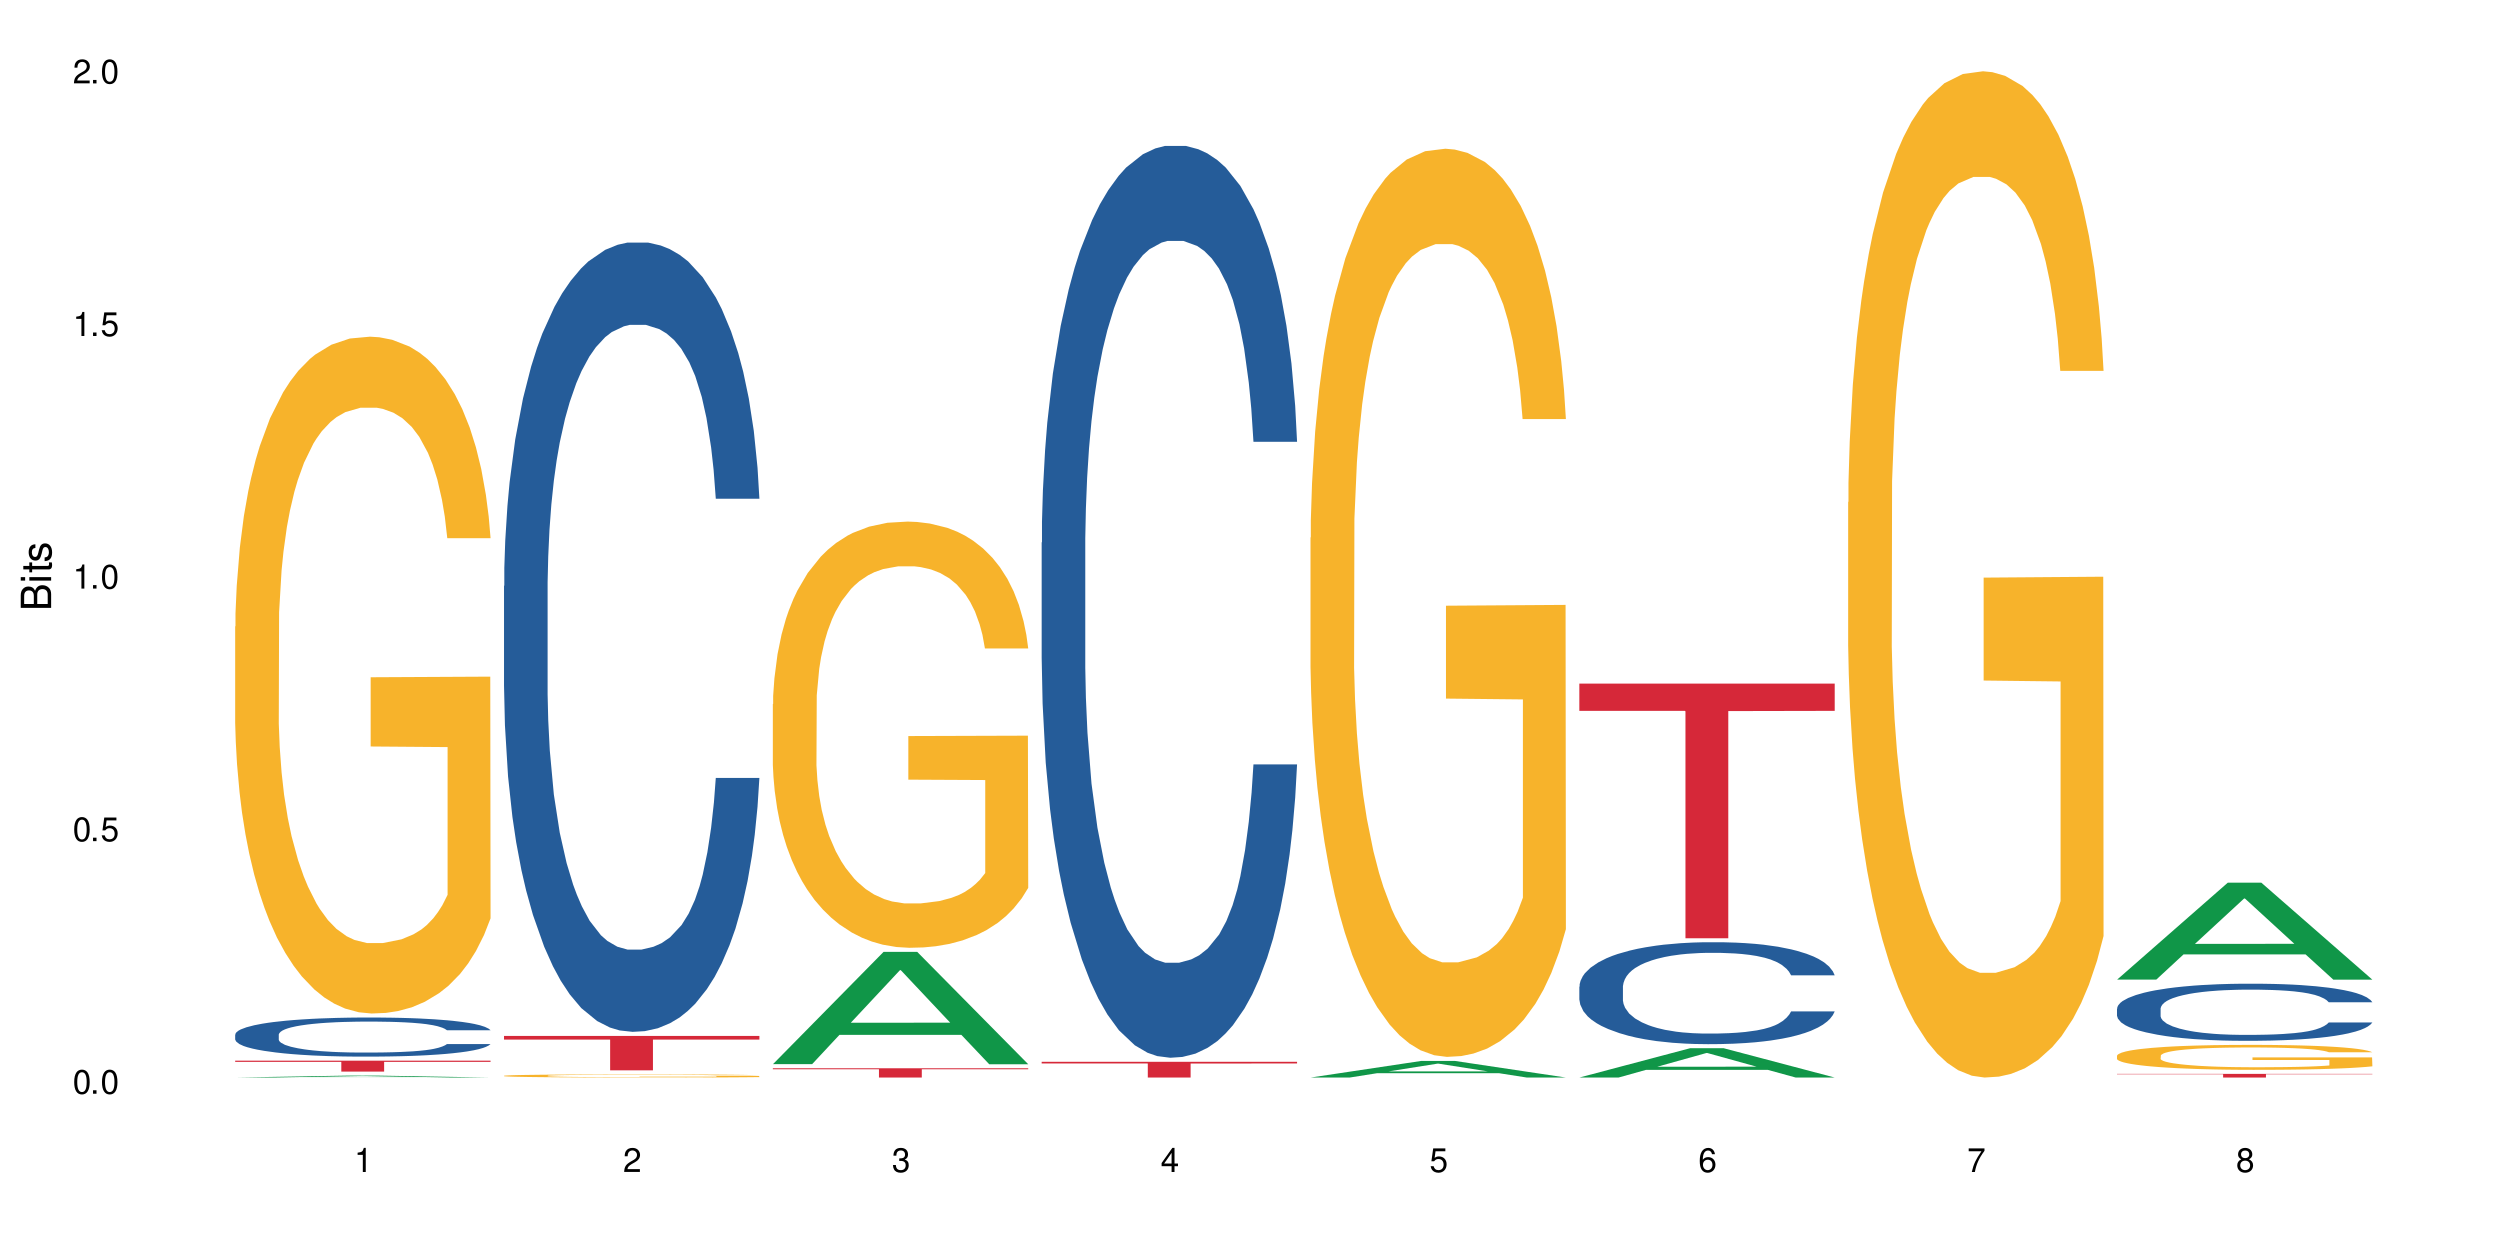
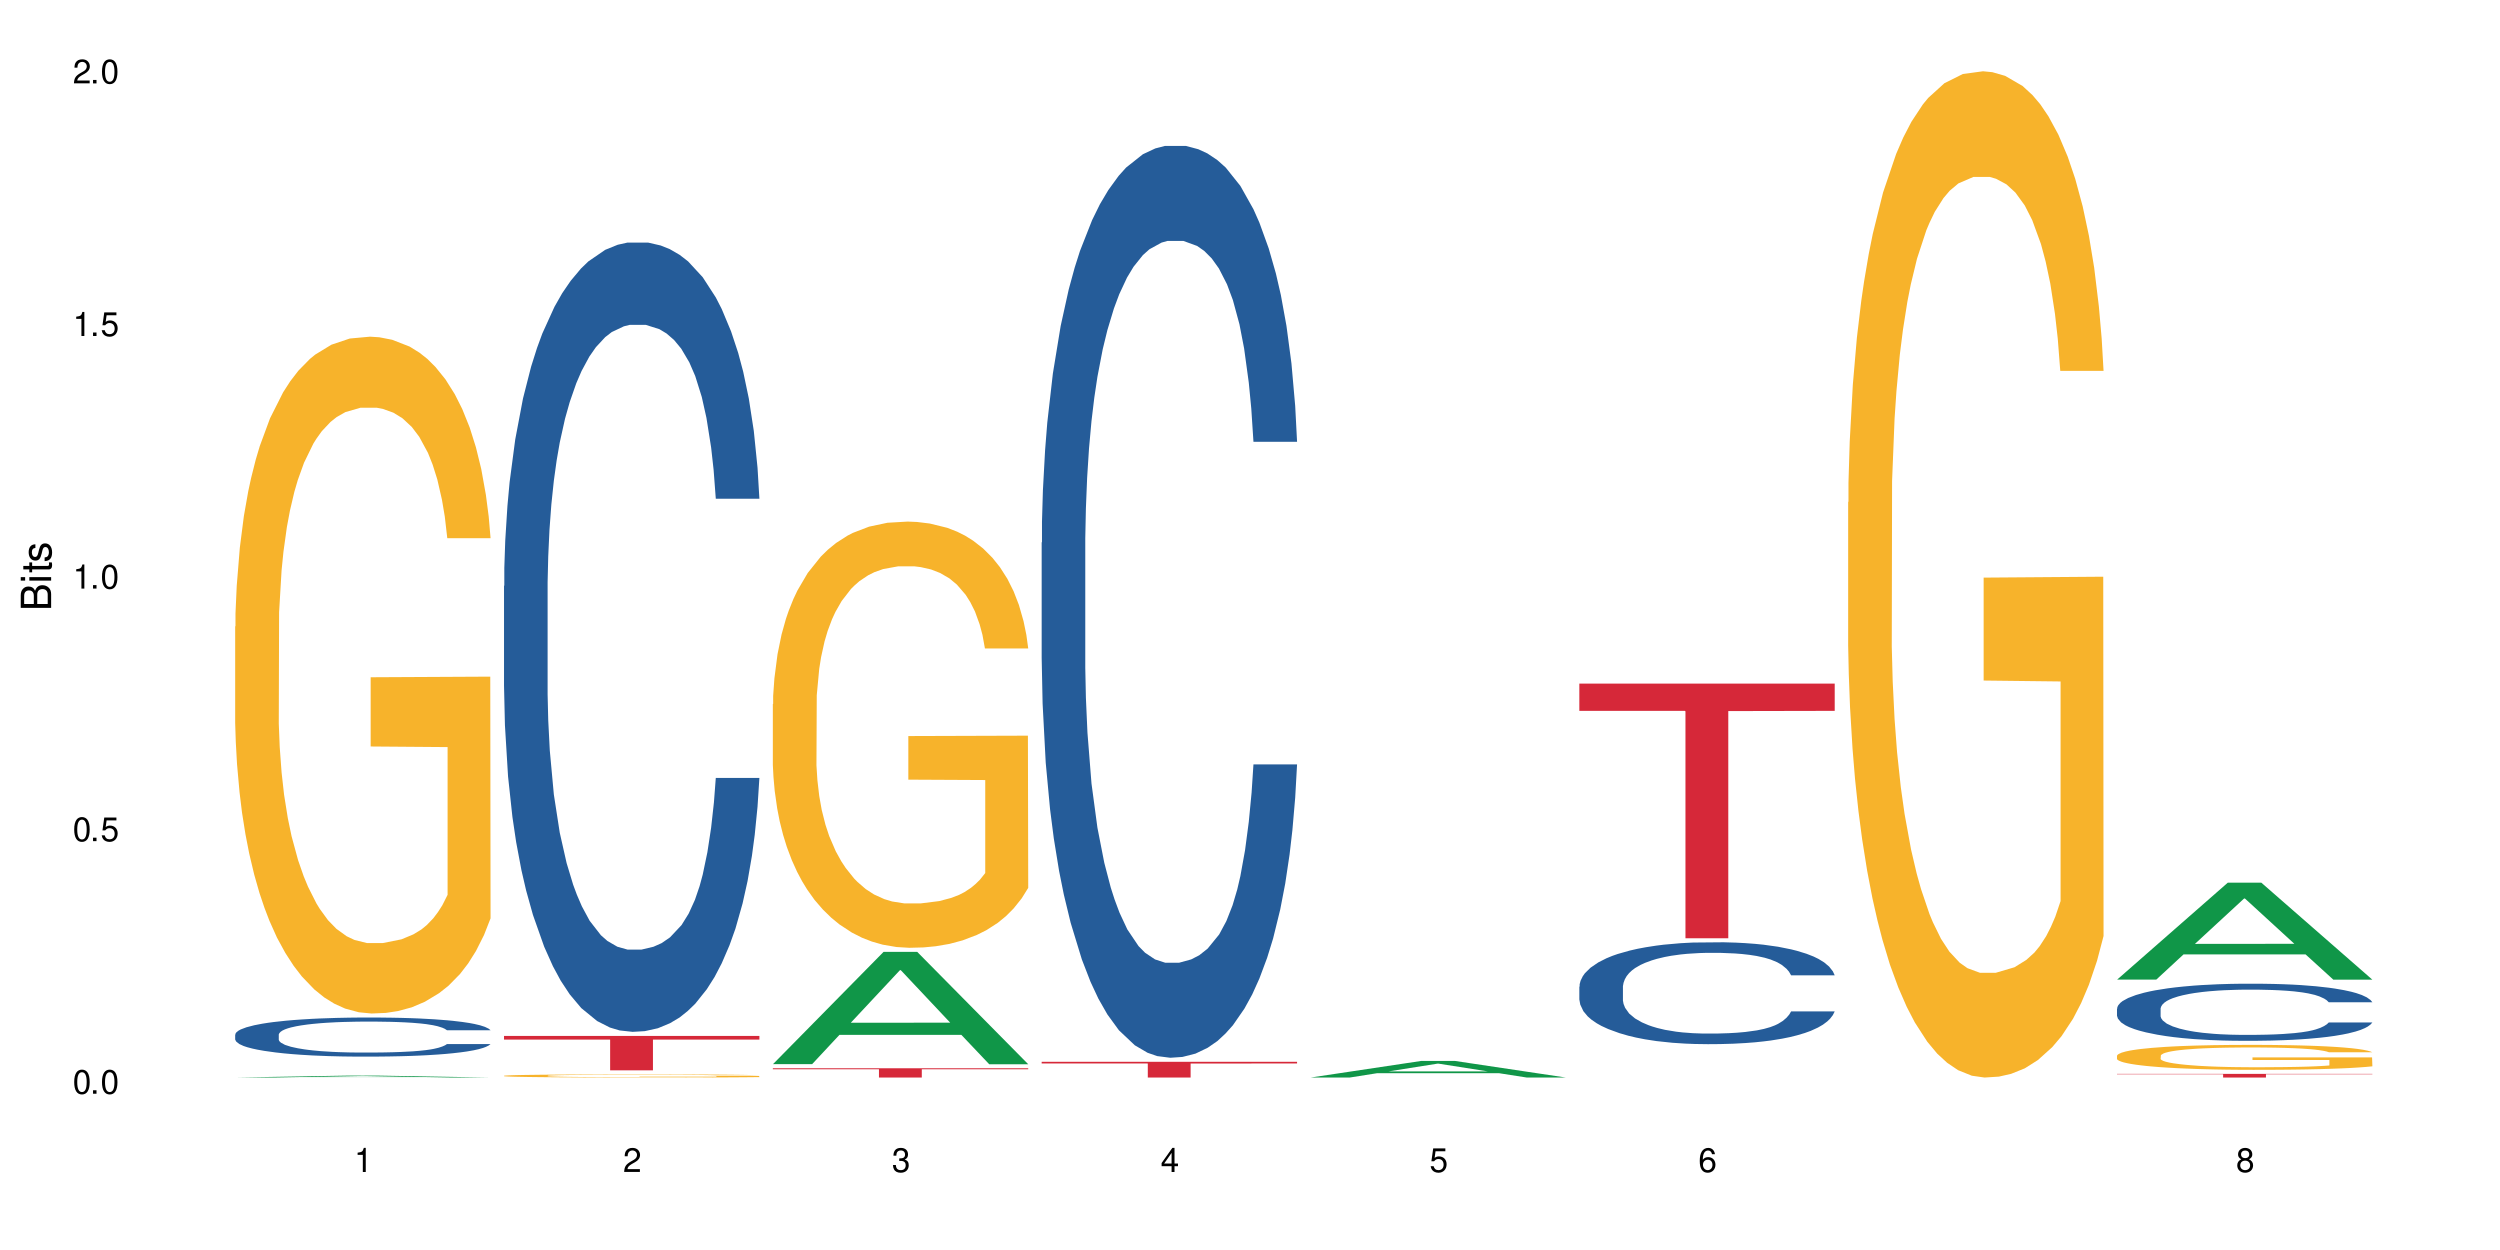
<svg xmlns="http://www.w3.org/2000/svg" xmlns:xlink="http://www.w3.org/1999/xlink" width="720" height="360" viewBox="0 0 720 360">
  <defs>
    <g>
      <g id="glyph-0-0">
</g>
      <g id="glyph-0-1">
        <path d="M 2.641 -6.938 C 2 -6.938 1.422 -6.656 1.078 -6.172 C 0.641 -5.562 0.406 -4.641 0.406 -3.359 C 0.406 -1.016 1.188 0.219 2.641 0.219 C 4.078 0.219 4.859 -1.016 4.859 -3.297 C 4.859 -4.641 4.656 -5.547 4.203 -6.172 C 3.844 -6.656 3.281 -6.938 2.641 -6.938 Z M 2.641 -6.188 C 3.547 -6.188 4 -5.25 4 -3.375 C 4 -1.406 3.562 -0.484 2.625 -0.484 C 1.734 -0.484 1.281 -1.438 1.281 -3.344 C 1.281 -5.25 1.734 -6.188 2.641 -6.188 Z M 2.641 -6.188 " />
      </g>
      <g id="glyph-0-2">
        <path d="M 1.828 -1 L 0.828 -1 L 0.828 0 L 1.828 0 Z M 1.828 -1 " />
      </g>
      <g id="glyph-0-3">
        <path d="M 4.562 -6.797 L 1.062 -6.797 L 0.547 -3.094 L 1.328 -3.094 C 1.719 -3.562 2.047 -3.734 2.578 -3.734 C 3.484 -3.734 4.062 -3.109 4.062 -2.094 C 4.062 -1.125 3.484 -0.531 2.578 -0.531 C 1.828 -0.531 1.375 -0.906 1.188 -1.672 L 0.328 -1.672 C 0.453 -1.109 0.547 -0.844 0.75 -0.594 C 1.125 -0.078 1.828 0.219 2.594 0.219 C 3.969 0.219 4.922 -0.781 4.922 -2.219 C 4.922 -3.562 4.031 -4.484 2.719 -4.484 C 2.25 -4.484 1.859 -4.359 1.469 -4.062 L 1.734 -5.969 L 4.562 -5.969 Z M 4.562 -6.797 " />
      </g>
      <g id="glyph-0-4">
        <path d="M 2.484 -4.938 L 2.484 0 L 3.328 0 L 3.328 -6.938 L 2.766 -6.938 C 2.469 -5.875 2.281 -5.734 0.984 -5.562 L 0.984 -4.938 Z M 2.484 -4.938 " />
      </g>
      <g id="glyph-0-5">
        <path d="M 4.859 -0.828 L 1.281 -0.828 C 1.359 -1.406 1.672 -1.781 2.5 -2.281 L 3.469 -2.828 C 4.406 -3.344 4.906 -4.062 4.906 -4.906 C 4.906 -5.484 4.672 -6.031 4.266 -6.406 C 3.859 -6.766 3.375 -6.938 2.719 -6.938 C 1.859 -6.938 1.219 -6.625 0.844 -6.031 C 0.609 -5.672 0.5 -5.234 0.484 -4.531 L 1.328 -4.531 C 1.359 -5.016 1.406 -5.281 1.531 -5.516 C 1.75 -5.938 2.188 -6.203 2.703 -6.203 C 3.469 -6.203 4.031 -5.641 4.031 -4.891 C 4.031 -4.344 3.719 -3.859 3.125 -3.516 L 2.234 -3 C 0.812 -2.172 0.406 -1.531 0.328 -0.016 L 4.859 -0.016 Z M 4.859 -0.828 " />
      </g>
      <g id="glyph-0-6">
        <path d="M 2.125 -3.188 L 2.578 -3.188 C 3.5 -3.188 3.984 -2.766 3.984 -1.922 C 3.984 -1.062 3.469 -0.531 2.594 -0.531 C 1.656 -0.531 1.203 -1 1.156 -2.016 L 0.312 -2.016 C 0.344 -1.453 0.438 -1.094 0.609 -0.781 C 0.953 -0.109 1.625 0.219 2.547 0.219 C 3.953 0.219 4.859 -0.625 4.859 -1.938 C 4.859 -2.828 4.516 -3.297 3.703 -3.594 C 4.344 -3.844 4.656 -4.328 4.656 -5.031 C 4.656 -6.219 3.875 -6.938 2.578 -6.938 C 1.203 -6.938 0.484 -6.172 0.453 -4.703 L 1.297 -4.703 C 1.312 -5.125 1.344 -5.359 1.453 -5.578 C 1.641 -5.969 2.062 -6.203 2.594 -6.203 C 3.344 -6.203 3.797 -5.75 3.797 -5 C 3.797 -4.516 3.609 -4.219 3.25 -4.047 C 3.016 -3.953 2.703 -3.922 2.125 -3.906 Z M 2.125 -3.188 " />
      </g>
      <g id="glyph-0-7">
        <path d="M 3.141 -1.672 L 3.141 0 L 3.984 0 L 3.984 -1.672 L 4.984 -1.672 L 4.984 -2.438 L 3.984 -2.438 L 3.984 -6.938 L 3.359 -6.938 L 0.266 -2.578 L 0.266 -1.672 Z M 3.141 -2.438 L 1 -2.438 L 3.141 -5.5 Z M 3.141 -2.438 " />
      </g>
      <g id="glyph-0-8">
        <path d="M 4.781 -5.125 C 4.609 -6.266 3.891 -6.938 2.844 -6.938 C 2.094 -6.938 1.422 -6.578 1.031 -5.953 C 0.594 -5.266 0.406 -4.422 0.406 -3.172 C 0.406 -2 0.578 -1.25 0.984 -0.641 C 1.359 -0.078 1.953 0.219 2.703 0.219 C 3.984 0.219 4.922 -0.75 4.922 -2.094 C 4.922 -3.375 4.062 -4.281 2.844 -4.281 C 2.172 -4.281 1.641 -4.031 1.281 -3.516 C 1.281 -5.234 1.828 -6.188 2.797 -6.188 C 3.391 -6.188 3.797 -5.797 3.938 -5.125 Z M 2.734 -3.531 C 3.547 -3.531 4.062 -2.953 4.062 -2.031 C 4.062 -1.156 3.484 -0.531 2.703 -0.531 C 1.922 -0.531 1.328 -1.188 1.328 -2.078 C 1.328 -2.938 1.906 -3.531 2.734 -3.531 Z M 2.734 -3.531 " />
      </g>
      <g id="glyph-0-9">
-         <path d="M 4.984 -6.797 L 0.438 -6.797 L 0.438 -5.969 L 4.109 -5.969 C 2.5 -3.656 1.828 -2.234 1.328 0 L 2.219 0 C 2.594 -2.172 3.453 -4.047 4.984 -6.094 Z M 4.984 -6.797 " />
-       </g>
+         </g>
      <g id="glyph-0-10">
        <path d="M 3.75 -3.656 C 4.469 -4.094 4.688 -4.438 4.688 -5.078 C 4.688 -6.172 3.844 -6.938 2.641 -6.938 C 1.438 -6.938 0.594 -6.172 0.594 -5.094 C 0.594 -4.438 0.812 -4.094 1.516 -3.656 C 0.734 -3.266 0.359 -2.703 0.359 -1.922 C 0.359 -0.656 1.281 0.219 2.641 0.219 C 3.984 0.219 4.922 -0.656 4.922 -1.922 C 4.922 -2.703 4.531 -3.266 3.75 -3.656 Z M 2.641 -6.188 C 3.359 -6.188 3.812 -5.75 3.812 -5.062 C 3.812 -4.406 3.344 -3.984 2.641 -3.984 C 1.922 -3.984 1.453 -4.406 1.453 -5.078 C 1.453 -5.75 1.922 -6.188 2.641 -6.188 Z M 2.641 -3.266 C 3.484 -3.266 4.062 -2.719 4.062 -1.906 C 4.062 -1.078 3.484 -0.531 2.625 -0.531 C 1.797 -0.531 1.219 -1.094 1.219 -1.906 C 1.219 -2.719 1.781 -3.266 2.641 -3.266 Z M 2.641 -3.266 " />
      </g>
      <g id="glyph-1-0">
</g>
      <g id="glyph-1-1">
        <path d="M 0 -0.953 L 0 -4.891 C 0 -5.719 -0.234 -6.344 -0.734 -6.797 C -1.188 -7.234 -1.812 -7.469 -2.5 -7.469 C -3.547 -7.469 -4.188 -7 -4.625 -5.875 C -4.984 -6.688 -5.625 -7.094 -6.531 -7.094 C -7.172 -7.094 -7.734 -6.859 -8.141 -6.391 C -8.562 -5.922 -8.75 -5.344 -8.75 -4.5 L -8.75 -0.953 Z M -4.984 -2.062 L -7.766 -2.062 L -7.766 -4.219 C -7.766 -4.844 -7.688 -5.203 -7.453 -5.5 C -7.219 -5.812 -6.859 -5.969 -6.375 -5.969 C -5.891 -5.969 -5.531 -5.812 -5.297 -5.5 C -5.062 -5.203 -4.984 -4.844 -4.984 -4.219 Z M -0.984 -2.062 L -4 -2.062 L -4 -4.781 C -4 -5.766 -3.438 -6.359 -2.484 -6.359 C -1.547 -6.359 -0.984 -5.766 -0.984 -4.781 Z M -0.984 -2.062 " />
      </g>
      <g id="glyph-1-2">
        <path d="M -6.281 -1.797 L -6.281 -0.797 L 0 -0.797 L 0 -1.797 Z M -8.75 -1.797 L -8.75 -0.797 L -7.484 -0.797 L -7.484 -1.797 Z M -8.75 -1.797 " />
      </g>
      <g id="glyph-1-3">
        <path d="M -6.281 -3.047 L -6.281 -2.016 L -8.016 -2.016 L -8.016 -1.016 L -6.281 -1.016 L -6.281 -0.172 L -5.469 -0.172 L -5.469 -1.016 L -0.719 -1.016 C -0.078 -1.016 0.281 -1.453 0.281 -2.234 C 0.281 -2.5 0.25 -2.719 0.188 -3.047 L -0.641 -3.047 C -0.609 -2.906 -0.594 -2.766 -0.594 -2.562 C -0.594 -2.141 -0.719 -2.016 -1.156 -2.016 L -5.469 -2.016 L -5.469 -3.047 Z M -6.281 -3.047 " />
      </g>
      <g id="glyph-1-4">
        <path d="M -4.531 -5.25 C -5.766 -5.25 -6.469 -4.422 -6.469 -2.969 C -6.469 -1.516 -5.719 -0.562 -4.547 -0.562 C -3.562 -0.562 -3.094 -1.062 -2.734 -2.562 L -2.516 -3.484 C -2.344 -4.188 -2.094 -4.469 -1.641 -4.469 C -1.047 -4.469 -0.641 -3.875 -0.641 -3 C -0.641 -2.453 -0.797 -2 -1.062 -1.75 C -1.25 -1.594 -1.422 -1.531 -1.875 -1.469 L -1.875 -0.406 C -0.422 -0.453 0.281 -1.266 0.281 -2.922 C 0.281 -4.5 -0.5 -5.516 -1.719 -5.516 C -2.656 -5.516 -3.172 -4.984 -3.469 -3.734 L -3.703 -2.766 C -3.891 -1.953 -4.156 -1.609 -4.594 -1.609 C -5.188 -1.609 -5.547 -2.125 -5.547 -2.938 C -5.547 -3.75 -5.203 -4.172 -4.531 -4.203 Z M -4.531 -5.25 " />
      </g>
    </g>
  </defs>
  <rect x="-72" y="-36" width="864" height="432" fill="rgb(100%, 100%, 100%)" fill-opacity="1" />
  <path fill-rule="nonzero" fill="rgb(6.275%, 58.824%, 28.235%)" fill-opacity="1" d="M 67.73 310.332 L 67.809 310.332 L 99.637 309.781 L 109.301 309.781 L 141.281 310.332 L 130.047 310.332 L 122.031 310.188 L 86.906 310.188 L 79.047 310.332 L 67.73 310.332 L 90.285 310.129 L 118.809 310.129 L 104.586 309.871 L 104.27 309.871 L 90.207 310.129 L 90.285 310.129 Z M 67.73 310.332 " />
  <path fill-rule="nonzero" fill="rgb(14.51%, 36.078%, 60%)" fill-opacity="1" d="M 67.73 297.953 L 67.82 297.941 L 67.82 297.695 L 68.09 297.305 L 68.719 296.809 L 69.344 296.473 L 70.961 295.863 L 73.203 295.277 L 75.535 294.824 L 77.238 294.559 L 78.766 294.352 L 82.262 293.973 L 84.504 293.777 L 86.926 293.602 L 89.887 293.426 L 92.039 293.324 L 96.883 293.16 L 100.469 293.086 L 103.25 293.055 L 109.262 293.055 L 112.848 293.098 L 115.449 293.148 L 118.32 293.23 L 120.742 293.324 L 124.957 293.551 L 128.727 293.836 L 130.43 294 L 133.121 294.32 L 135.184 294.629 L 136.617 294.898 L 138.234 295.277 L 139.668 295.742 L 140.746 296.266 L 141.281 296.707 L 128.727 296.707 L 128.098 296.297 L 127.379 295.977 L 126.035 295.555 L 124.688 295.258 L 122.805 294.957 L 121.102 294.762 L 118.77 294.566 L 116.707 294.445 L 114.555 294.352 L 112.488 294.289 L 108.543 294.227 L 103.969 294.227 L 102.266 294.25 L 98.766 294.332 L 96.883 294.402 L 94.191 294.547 L 92.309 294.68 L 90.066 294.887 L 88.539 295.062 L 86.656 295.328 L 85.312 295.566 L 83.785 295.906 L 82.891 296.164 L 82.082 296.449 L 81.363 296.789 L 80.828 297.148 L 80.469 297.531 L 80.289 297.902 L 80.289 299.496 L 80.469 299.867 L 80.918 300.297 L 82.082 300.926 L 83.785 301.469 L 85.762 301.902 L 87.645 302.211 L 88.719 302.355 L 90.156 302.52 L 92.398 302.727 L 95.629 302.93 L 97.512 303.012 L 100.383 303.098 L 103.34 303.137 L 107.289 303.137 L 110.785 303.098 L 113.117 303.043 L 115.539 302.961 L 118.859 302.789 L 120.922 302.621 L 122.715 302.426 L 124.062 302.23 L 124.957 302.066 L 126.305 301.75 L 127.379 301.398 L 128.188 301.039 L 128.727 300.688 L 141.281 300.688 L 140.746 301.102 L 139.938 301.5 L 139.129 301.801 L 137.875 302.16 L 136.441 302.48 L 134.375 302.84 L 132.672 303.074 L 130.43 303.332 L 128.367 303.527 L 126.125 303.703 L 122.805 303.91 L 120.652 304.012 L 118.32 304.105 L 115.539 304.188 L 112.043 304.258 L 108.273 304.301 L 104.777 304.309 L 101.008 304.289 L 98.227 304.25 L 94.551 304.156 L 89.977 303.969 L 86.656 303.773 L 84.055 303.578 L 81.812 303.375 L 79.301 303.098 L 76.074 302.645 L 74.098 302.293 L 72.754 302.004 L 71.23 301.605 L 70.152 301.246 L 68.898 300.668 L 68 299.938 L 67.73 299.371 Z M 67.73 297.953 " />
  <path fill-rule="nonzero" fill="rgb(96.863%, 70.196%, 16.863%)" fill-opacity="1" d="M 67.73 180.453 L 67.82 180.273 L 67.82 176.715 L 68.18 168.703 L 69.078 157.664 L 70.242 148.586 L 71.5 141.465 L 72.305 137.727 L 73.652 132.387 L 74.816 128.469 L 77.777 120.457 L 81.543 112.98 L 83.609 109.777 L 85.941 106.75 L 89.258 103.367 L 90.785 102.121 L 95.449 99.273 L 100.738 97.496 L 106.57 96.961 L 109.262 97.137 L 112.938 97.852 L 117.961 99.809 L 120.832 101.59 L 123.074 103.367 L 125.406 105.684 L 128.277 109.242 L 130.969 113.516 L 133.121 117.789 L 135.273 123.129 L 137.066 128.824 L 138.594 135.055 L 139.938 142.535 L 140.746 148.766 L 141.281 154.996 L 128.816 154.996 L 128.098 148.766 L 127.289 143.957 L 125.945 138.082 L 124.598 133.809 L 123.254 130.43 L 120.742 125.801 L 118.59 122.953 L 115.898 120.457 L 113.297 118.855 L 110.336 117.789 L 108.543 117.434 L 103.789 117.434 L 99.484 118.68 L 96.973 120.102 L 95.18 121.527 L 92.668 124.199 L 91.141 126.332 L 90.246 127.758 L 87.555 133.277 L 85.762 138.262 L 84.773 141.645 L 83.52 146.984 L 82.621 151.789 L 81.633 158.91 L 81.098 164.25 L 80.379 176.355 L 80.289 208.402 L 80.559 215.164 L 81.098 222.465 L 81.812 228.871 L 82.891 235.637 L 83.965 240.801 L 85.852 247.742 L 87.465 252.371 L 88.719 255.398 L 91.141 260.203 L 92.129 261.805 L 94.461 265.012 L 96.883 267.504 L 99.844 269.641 L 102.086 270.707 L 105.672 271.598 L 110.246 271.598 L 115.629 270.527 L 119.039 269.105 L 121.371 267.68 L 122.895 266.434 L 124.777 264.477 L 126.125 262.695 L 127.379 260.738 L 128.906 257.711 L 128.906 215.164 L 106.75 214.988 L 106.75 195.051 L 141.195 194.871 L 141.281 264.477 L 139.398 269.281 L 137.066 273.91 L 134.824 277.473 L 132.492 280.5 L 129.176 283.879 L 126.484 286.016 L 122.355 288.508 L 118.59 290.109 L 114.645 291.18 L 111.145 291.715 L 107.02 291.891 L 103.34 291.535 L 99.395 290.469 L 96.254 289.043 L 93.383 287.262 L 90.516 284.949 L 86.926 281.211 L 84.594 278.184 L 82.172 274.445 L 79.75 269.996 L 77.598 265.188 L 76.164 261.449 L 74.727 257.18 L 73.203 251.836 L 71.766 245.785 L 70.691 240.266 L 69.703 234.035 L 68.988 228.16 L 68.27 220.148 L 67.91 213.742 L 67.73 208.223 Z M 67.73 180.453 " />
-   <path fill-rule="nonzero" fill="rgb(83.922%, 15.686%, 22.353%)" fill-opacity="1" d="M 67.73 305.473 L 141.281 305.473 L 141.281 305.809 L 110.629 305.812 L 110.629 308.617 L 98.297 308.617 L 98.297 305.816 L 98.117 305.809 L 67.73 305.809 Z M 67.73 305.473 " />
  <path fill-rule="nonzero" fill="rgb(14.51%, 36.078%, 60%)" fill-opacity="1" d="M 145.156 168.77 L 145.242 168.562 L 145.242 163.578 L 145.512 155.68 L 146.141 145.707 L 146.77 138.852 L 148.383 126.594 L 150.625 114.75 L 152.957 105.605 L 154.664 100.203 L 156.188 96.051 L 159.684 88.363 L 161.93 84.414 L 164.352 80.883 L 167.309 77.348 L 169.461 75.273 L 174.305 71.949 L 177.895 70.492 L 180.676 69.871 L 186.684 69.871 L 190.273 70.699 L 192.875 71.738 L 195.742 73.402 L 198.164 75.273 L 202.383 79.844 L 206.148 85.66 L 207.852 88.984 L 210.543 95.426 L 212.605 101.66 L 214.043 107.062 L 215.656 114.75 L 217.094 124.098 L 218.168 134.695 L 218.707 143.629 L 206.148 143.629 L 205.52 135.32 L 204.805 128.879 L 203.457 120.359 L 202.113 114.332 L 200.23 108.309 L 198.523 104.359 L 196.191 100.414 L 194.129 97.918 L 191.977 96.051 L 189.914 94.805 L 185.969 93.555 L 181.391 93.555 L 179.688 93.973 L 176.191 95.633 L 174.305 97.09 L 171.613 99.996 L 169.73 102.699 L 167.488 106.855 L 165.965 110.387 L 164.082 115.789 L 162.734 120.566 L 161.211 127.422 L 160.312 132.617 L 159.508 138.438 L 158.789 145.293 L 158.25 152.566 L 157.891 160.254 L 157.711 167.73 L 157.711 199.938 L 157.891 207.418 L 158.34 216.145 L 159.508 228.82 L 161.211 239.832 L 163.184 248.559 L 165.066 254.789 L 166.145 257.699 L 167.578 261.023 L 169.82 265.18 L 173.051 269.336 L 174.934 270.996 L 177.805 272.66 L 180.766 273.492 L 184.711 273.492 L 188.211 272.66 L 190.543 271.621 L 192.965 269.957 L 196.281 266.426 L 198.344 263.102 L 200.141 259.152 L 201.484 255.207 L 202.383 251.883 L 203.727 245.441 L 204.805 238.375 L 205.609 231.105 L 206.148 224.039 L 218.707 224.039 L 218.168 232.352 L 217.359 240.453 L 216.555 246.48 L 215.297 253.75 L 213.863 260.191 L 211.801 267.465 L 210.094 272.242 L 207.852 277.438 L 205.789 281.387 L 203.547 284.918 L 200.23 289.074 L 198.074 291.152 L 195.742 293.023 L 192.965 294.684 L 189.465 296.137 L 185.699 296.969 L 182.199 297.176 L 178.434 296.762 L 175.652 295.93 L 171.973 294.059 L 167.398 290.32 L 164.082 286.371 L 161.48 282.426 L 159.238 278.27 L 156.727 272.66 L 153.496 263.516 L 151.523 256.453 L 150.176 250.637 L 148.652 242.531 L 147.574 235.258 L 146.32 223.625 L 145.422 208.871 L 145.156 197.445 Z M 145.156 168.77 " />
  <path fill-rule="nonzero" fill="rgb(96.863%, 70.196%, 16.863%)" fill-opacity="1" d="M 145.156 309.816 L 145.242 309.812 L 145.242 309.797 L 145.602 309.762 L 146.5 309.711 L 147.664 309.668 L 148.922 309.633 L 149.73 309.617 L 151.074 309.59 L 152.242 309.574 L 155.199 309.535 L 158.969 309.5 L 161.031 309.488 L 163.363 309.473 L 166.684 309.457 L 168.207 309.449 L 172.871 309.438 L 178.164 309.43 L 183.992 309.426 L 186.684 309.43 L 190.363 309.43 L 195.387 309.441 L 198.254 309.449 L 200.496 309.457 L 202.828 309.469 L 205.699 309.484 L 208.391 309.504 L 210.543 309.523 L 212.695 309.547 L 214.492 309.574 L 216.016 309.605 L 217.359 309.641 L 218.168 309.668 L 218.707 309.695 L 206.238 309.695 L 205.52 309.668 L 204.715 309.645 L 203.367 309.617 L 202.023 309.598 L 200.676 309.582 L 198.164 309.562 L 196.012 309.547 L 193.32 309.535 L 190.723 309.527 L 187.762 309.523 L 181.211 309.523 L 176.906 309.527 L 174.395 309.535 L 172.602 309.543 L 170.09 309.555 L 168.566 309.562 L 167.668 309.57 L 164.977 309.598 L 163.184 309.617 L 162.195 309.633 L 160.941 309.66 L 160.043 309.684 L 159.059 309.715 L 158.52 309.738 L 157.801 309.797 L 157.711 309.945 L 157.98 309.977 L 158.52 310.012 L 159.238 310.039 L 160.312 310.07 L 161.391 310.094 L 163.273 310.129 L 164.887 310.148 L 166.145 310.164 L 168.566 310.184 L 169.551 310.191 L 171.883 310.207 L 174.305 310.219 L 177.266 310.23 L 179.508 310.234 L 183.098 310.238 L 187.672 310.238 L 193.055 310.234 L 196.461 310.227 L 198.793 310.219 L 200.32 310.215 L 202.203 310.207 L 203.547 310.195 L 204.805 310.188 L 206.328 310.172 L 206.328 309.977 L 184.172 309.977 L 184.172 309.883 L 218.617 309.883 L 218.707 310.207 L 216.824 310.227 L 214.492 310.25 L 212.25 310.266 L 209.918 310.281 L 206.598 310.297 L 203.906 310.305 L 199.781 310.316 L 196.012 310.324 L 192.066 310.328 L 188.566 310.332 L 180.766 310.332 L 176.816 310.324 L 173.68 310.32 L 170.809 310.312 L 167.938 310.301 L 164.352 310.281 L 162.016 310.27 L 157.172 310.23 L 155.02 310.207 L 153.586 310.191 L 152.152 310.172 L 150.625 310.145 L 149.191 310.117 L 148.113 310.094 L 147.129 310.062 L 146.41 310.035 L 145.691 310 L 145.332 309.969 L 145.156 309.945 Z M 145.156 309.816 " />
  <path fill-rule="nonzero" fill="rgb(83.922%, 15.686%, 22.353%)" fill-opacity="1" d="M 145.156 298.34 L 218.707 298.34 L 218.707 299.402 L 188.051 299.414 L 188.051 308.262 L 175.719 308.262 L 175.719 299.422 L 175.539 299.402 L 145.156 299.402 Z M 145.156 298.34 " />
  <path fill-rule="nonzero" fill="rgb(6.275%, 58.824%, 28.235%)" fill-opacity="1" d="M 222.578 306.473 L 222.656 306.441 L 254.48 274.129 L 264.148 274.129 L 296.129 306.5 L 284.895 306.5 L 276.879 298.051 L 241.75 298.051 L 233.895 306.473 L 222.578 306.473 L 245.129 294.555 L 273.656 294.527 L 259.434 279.418 L 259.273 279.391 L 259.117 279.48 L 245.051 294.527 L 245.129 294.555 Z M 222.578 306.473 " />
  <path fill-rule="nonzero" fill="rgb(96.863%, 70.196%, 16.863%)" fill-opacity="1" d="M 222.578 202.793 L 222.668 202.68 L 222.668 200.438 L 223.027 195.395 L 223.922 188.441 L 225.09 182.727 L 226.344 178.242 L 227.152 175.887 L 228.496 172.523 L 229.664 170.059 L 232.625 165.016 L 236.391 160.305 L 238.453 158.289 L 240.785 156.383 L 244.105 154.254 L 245.629 153.469 L 250.293 151.676 L 255.586 150.555 L 261.418 150.215 L 264.109 150.328 L 267.785 150.777 L 272.809 152.012 L 275.68 153.133 L 277.922 154.254 L 280.254 155.711 L 283.125 157.953 L 285.816 160.641 L 287.969 163.332 L 290.121 166.695 L 291.914 170.281 L 293.438 174.207 L 294.785 178.914 L 295.59 182.836 L 296.129 186.762 L 283.66 186.762 L 282.945 182.836 L 282.137 179.812 L 280.793 176.113 L 279.445 173.422 L 278.102 171.293 L 275.59 168.375 L 273.438 166.582 L 270.746 165.016 L 268.145 164.004 L 265.184 163.332 L 263.391 163.109 L 258.637 163.109 L 254.332 163.895 L 251.82 164.789 L 250.023 165.688 L 247.512 167.367 L 245.988 168.715 L 245.094 169.609 L 242.402 173.086 L 240.605 176.223 L 239.621 178.355 L 238.363 181.715 L 237.469 184.742 L 236.48 189.227 L 235.941 192.59 L 235.227 200.215 L 235.137 220.391 L 235.406 224.652 L 235.941 229.246 L 236.66 233.281 L 237.738 237.543 L 238.812 240.793 L 240.695 245.164 L 242.312 248.082 L 243.566 249.984 L 245.988 253.012 L 246.977 254.02 L 249.309 256.039 L 251.73 257.609 L 254.691 258.953 L 256.934 259.625 L 260.52 260.188 L 265.094 260.188 L 270.477 259.516 L 273.887 258.617 L 276.219 257.723 L 277.742 256.938 L 279.625 255.703 L 280.973 254.582 L 282.227 253.348 L 283.75 251.441 L 283.75 224.652 L 261.598 224.539 L 261.598 211.984 L 296.039 211.871 L 296.129 255.703 L 294.246 258.73 L 291.914 261.645 L 289.672 263.887 L 287.34 265.793 L 284.02 267.922 L 281.328 269.266 L 277.203 270.836 L 273.438 271.844 L 269.488 272.52 L 265.992 272.855 L 261.867 272.965 L 258.188 272.742 L 254.242 272.07 L 251.102 271.172 L 248.23 270.051 L 245.359 268.594 L 241.773 266.242 L 239.441 264.336 L 237.02 261.98 L 234.598 259.18 L 232.445 256.152 L 231.008 253.797 L 229.574 251.105 L 228.051 247.742 L 226.613 243.934 L 225.539 240.457 L 224.551 236.535 L 223.832 232.836 L 223.117 227.789 L 222.758 223.754 L 222.578 220.277 Z M 222.578 202.793 " />
  <path fill-rule="nonzero" fill="rgb(83.922%, 15.686%, 22.353%)" fill-opacity="1" d="M 222.578 307.664 L 296.129 307.664 L 296.129 307.949 L 265.477 307.953 L 265.477 310.332 L 253.141 310.332 L 253.141 307.957 L 252.965 307.949 L 222.578 307.949 Z M 222.578 307.664 " />
  <path fill-rule="nonzero" fill="rgb(14.51%, 36.078%, 60%)" fill-opacity="1" d="M 300 156.285 L 300.09 156.047 L 300.09 150.285 L 300.359 141.164 L 300.988 129.641 L 301.617 121.719 L 303.23 107.555 L 305.473 93.871 L 307.805 83.309 L 309.508 77.07 L 311.035 72.266 L 314.531 63.387 L 316.773 58.824 L 319.195 54.742 L 322.156 50.664 L 324.309 48.262 L 329.152 44.422 L 332.742 42.742 L 335.52 42.02 L 341.531 42.02 L 345.117 42.98 L 347.719 44.18 L 350.59 46.102 L 353.012 48.262 L 357.227 53.543 L 360.996 60.266 L 362.699 64.105 L 365.391 71.547 L 367.453 78.75 L 368.891 84.988 L 370.504 93.871 L 371.938 104.676 L 373.016 116.918 L 373.555 127.238 L 360.996 127.238 L 360.367 117.637 L 359.648 110.195 L 358.305 100.352 L 356.961 93.391 L 355.074 86.43 L 353.371 81.871 L 351.039 77.309 L 348.977 74.43 L 346.824 72.266 L 344.762 70.828 L 340.812 69.387 L 336.238 69.387 L 334.535 69.867 L 331.035 71.789 L 329.152 73.469 L 326.461 76.828 L 324.578 79.949 L 322.336 84.75 L 320.812 88.832 L 318.926 95.074 L 317.582 100.594 L 316.059 108.516 L 315.16 114.516 L 314.352 121.238 L 313.637 129.16 L 313.098 137.562 L 312.738 146.445 L 312.559 155.086 L 312.559 192.293 L 312.738 200.934 L 313.188 211.02 L 314.352 225.66 L 316.059 238.383 L 318.031 248.465 L 319.914 255.668 L 320.992 259.027 L 322.426 262.867 L 324.668 267.672 L 327.898 272.473 L 329.781 274.391 L 332.652 276.312 L 335.609 277.273 L 339.559 277.273 L 343.055 276.312 L 345.387 275.113 L 347.809 273.191 L 351.129 269.109 L 353.191 265.27 L 354.984 260.707 L 356.332 256.148 L 357.227 252.309 L 358.574 244.863 L 359.648 236.703 L 360.457 228.301 L 360.996 220.141 L 373.555 220.141 L 373.016 229.742 L 372.207 239.105 L 371.402 246.066 L 370.145 254.469 L 368.711 261.91 L 366.645 270.312 L 364.941 275.832 L 362.699 281.832 L 360.637 286.395 L 358.395 290.477 L 355.074 295.277 L 352.922 297.676 L 350.59 299.836 L 347.809 301.758 L 344.312 303.438 L 340.543 304.398 L 337.047 304.637 L 333.277 304.156 L 330.5 303.199 L 326.82 301.039 L 322.246 296.715 L 318.926 292.156 L 316.324 287.594 L 314.082 282.793 L 311.57 276.312 L 308.344 265.75 L 306.371 257.586 L 305.023 250.867 L 303.5 241.504 L 302.422 233.102 L 301.168 219.66 L 300.27 202.617 L 300 189.414 Z M 300 156.285 " />
  <path fill-rule="nonzero" fill="rgb(83.922%, 15.686%, 22.353%)" fill-opacity="1" d="M 300 305.801 L 373.555 305.801 L 373.555 306.285 L 342.898 306.293 L 342.898 310.332 L 330.566 310.332 L 330.566 306.297 L 330.387 306.285 L 300 306.285 Z M 300 305.801 " />
  <path fill-rule="nonzero" fill="rgb(6.275%, 58.824%, 28.235%)" fill-opacity="1" d="M 377.426 310.328 L 377.504 310.324 L 409.328 305.547 L 418.992 305.547 L 450.977 310.332 L 439.738 310.332 L 431.723 309.082 L 396.598 309.082 L 388.738 310.328 L 377.426 310.328 L 399.977 308.566 L 428.504 308.562 L 414.277 306.328 L 414.121 306.324 L 413.965 306.336 L 399.898 308.562 L 399.977 308.566 Z M 377.426 310.328 " />
-   <path fill-rule="nonzero" fill="rgb(96.863%, 70.196%, 16.863%)" fill-opacity="1" d="M 377.426 154.859 L 377.516 154.617 L 377.516 149.84 L 377.871 139.094 L 378.77 124.285 L 379.938 112.102 L 381.191 102.547 L 382 97.531 L 383.344 90.367 L 384.512 85.109 L 387.469 74.363 L 391.238 64.332 L 393.301 60.031 L 395.633 55.969 L 398.953 51.434 L 400.477 49.762 L 405.141 45.938 L 410.434 43.551 L 416.262 42.832 L 418.953 43.074 L 422.633 44.027 L 427.656 46.656 L 430.527 49.043 L 432.77 51.434 L 435.102 54.539 L 437.969 59.316 L 440.66 65.047 L 442.812 70.781 L 444.969 77.945 L 446.762 85.59 L 448.285 93.949 L 449.633 103.98 L 450.438 112.34 L 450.977 120.699 L 438.508 120.699 L 437.789 112.34 L 436.984 105.891 L 435.637 98.008 L 434.293 92.277 L 432.949 87.738 L 430.438 81.527 L 428.281 77.707 L 425.594 74.363 L 422.992 72.215 L 420.031 70.781 L 418.238 70.301 L 413.484 70.301 L 409.176 71.973 L 406.664 73.887 L 404.871 75.797 L 402.359 79.379 L 400.836 82.246 L 399.938 84.156 L 397.246 91.559 L 395.453 98.25 L 394.469 102.785 L 393.211 109.953 L 392.312 116.402 L 391.328 125.957 L 390.789 133.121 L 390.07 149.363 L 389.98 192.359 L 390.25 201.434 L 390.789 211.227 L 391.508 219.828 L 392.582 228.902 L 393.66 235.832 L 395.543 245.145 L 397.156 251.355 L 398.414 255.418 L 400.836 261.867 L 401.82 264.016 L 404.156 268.316 L 406.574 271.66 L 409.535 274.523 L 411.777 275.957 L 415.367 277.152 L 419.941 277.152 L 425.324 275.719 L 428.73 273.809 L 431.062 271.898 L 432.59 270.227 L 434.473 267.598 L 435.816 265.211 L 437.074 262.582 L 438.598 258.523 L 438.598 201.434 L 416.441 201.195 L 416.441 174.445 L 450.887 174.207 L 450.977 267.598 L 449.094 274.047 L 446.762 280.258 L 444.52 285.035 L 442.188 289.094 L 438.867 293.633 L 436.176 296.5 L 432.051 299.844 L 428.281 301.992 L 424.336 303.426 L 420.84 304.145 L 416.711 304.383 L 413.035 303.906 L 409.086 302.473 L 405.949 300.562 L 403.078 298.172 L 400.207 295.066 L 396.621 290.051 L 394.289 285.992 L 391.867 280.973 L 389.445 275.004 L 387.293 268.555 L 385.855 263.539 L 384.422 257.805 L 382.895 250.641 L 381.461 242.52 L 380.383 235.113 L 379.398 226.754 L 378.68 218.871 L 377.961 208.121 L 377.605 199.523 L 377.426 192.121 Z M 377.426 154.859 " />
-   <path fill-rule="nonzero" fill="rgb(6.275%, 58.824%, 28.235%)" fill-opacity="1" d="M 454.848 310.324 L 454.926 310.316 L 486.75 301.887 L 496.418 301.887 L 528.398 310.332 L 517.164 310.332 L 509.148 308.129 L 474.023 308.129 L 466.164 310.324 L 454.848 310.324 L 477.402 307.215 L 505.926 307.207 L 491.703 303.266 L 491.547 303.258 L 491.387 303.281 L 477.32 307.207 L 477.402 307.215 Z M 454.848 310.324 " />
-   <path fill-rule="nonzero" fill="rgb(14.51%, 36.078%, 60%)" fill-opacity="1" d="M 454.848 284.145 L 454.938 284.117 L 454.938 283.473 L 455.207 282.453 L 455.836 281.164 L 456.461 280.281 L 458.078 278.695 L 460.32 277.168 L 462.652 275.988 L 464.355 275.289 L 465.879 274.754 L 469.379 273.762 L 471.621 273.25 L 474.043 272.797 L 477.004 272.34 L 479.156 272.07 L 484 271.641 L 487.586 271.453 L 490.367 271.375 L 496.379 271.375 L 499.965 271.48 L 502.566 271.617 L 505.438 271.828 L 507.859 272.07 L 512.074 272.66 L 515.844 273.414 L 517.547 273.844 L 520.238 274.672 L 522.301 275.477 L 523.734 276.176 L 525.352 277.168 L 526.785 278.375 L 527.863 279.742 L 528.398 280.898 L 515.844 280.898 L 515.215 279.824 L 514.496 278.992 L 513.152 277.891 L 511.805 277.113 L 509.922 276.336 L 508.219 275.828 L 505.887 275.316 L 503.824 274.996 L 501.672 274.754 L 499.605 274.594 L 495.66 274.434 L 491.086 274.434 L 489.383 274.484 L 485.883 274.699 L 484 274.887 L 481.309 275.262 L 479.426 275.613 L 477.184 276.148 L 475.656 276.605 L 473.773 277.301 L 472.43 277.918 L 470.902 278.805 L 470.008 279.477 L 469.199 280.227 L 468.48 281.113 L 467.945 282.051 L 467.586 283.043 L 467.406 284.008 L 467.406 288.168 L 467.586 289.133 L 468.035 290.258 L 469.199 291.895 L 470.902 293.316 L 472.879 294.445 L 474.762 295.25 L 475.836 295.625 L 477.273 296.055 L 479.516 296.59 L 482.742 297.125 L 484.629 297.34 L 487.496 297.555 L 490.457 297.664 L 494.406 297.664 L 497.902 297.555 L 500.234 297.422 L 502.656 297.207 L 505.977 296.75 L 508.039 296.32 L 509.832 295.812 L 511.18 295.301 L 512.074 294.875 L 513.422 294.043 L 514.496 293.129 L 515.305 292.191 L 515.844 291.277 L 528.398 291.277 L 527.863 292.352 L 527.055 293.398 L 526.246 294.176 L 524.992 295.113 L 523.555 295.945 L 521.492 296.887 L 519.789 297.504 L 517.547 298.172 L 515.484 298.684 L 513.242 299.137 L 509.922 299.676 L 507.77 299.941 L 505.438 300.184 L 502.656 300.398 L 499.16 300.586 L 495.391 300.695 L 491.895 300.723 L 488.125 300.668 L 485.344 300.559 L 481.668 300.32 L 477.094 299.836 L 473.773 299.324 L 471.172 298.816 L 468.93 298.281 L 466.418 297.555 L 463.191 296.375 L 461.215 295.465 L 459.871 294.711 L 458.348 293.664 L 457.27 292.727 L 456.016 291.227 L 455.117 289.32 L 454.848 287.844 Z M 454.848 284.145 " />
+   <path fill-rule="nonzero" fill="rgb(14.51%, 36.078%, 60%)" fill-opacity="1" d="M 454.848 284.145 L 454.938 284.117 L 454.938 283.473 L 455.207 282.453 L 455.836 281.164 L 456.461 280.281 L 458.078 278.695 L 460.32 277.168 L 462.652 275.988 L 464.355 275.289 L 465.879 274.754 L 469.379 273.762 L 471.621 273.25 L 474.043 272.797 L 477.004 272.34 L 479.156 272.07 L 484 271.641 L 487.586 271.453 L 496.379 271.375 L 499.965 271.48 L 502.566 271.617 L 505.438 271.828 L 507.859 272.07 L 512.074 272.66 L 515.844 273.414 L 517.547 273.844 L 520.238 274.672 L 522.301 275.477 L 523.734 276.176 L 525.352 277.168 L 526.785 278.375 L 527.863 279.742 L 528.398 280.898 L 515.844 280.898 L 515.215 279.824 L 514.496 278.992 L 513.152 277.891 L 511.805 277.113 L 509.922 276.336 L 508.219 275.828 L 505.887 275.316 L 503.824 274.996 L 501.672 274.754 L 499.605 274.594 L 495.66 274.434 L 491.086 274.434 L 489.383 274.484 L 485.883 274.699 L 484 274.887 L 481.309 275.262 L 479.426 275.613 L 477.184 276.148 L 475.656 276.605 L 473.773 277.301 L 472.43 277.918 L 470.902 278.805 L 470.008 279.477 L 469.199 280.227 L 468.48 281.113 L 467.945 282.051 L 467.586 283.043 L 467.406 284.008 L 467.406 288.168 L 467.586 289.133 L 468.035 290.258 L 469.199 291.895 L 470.902 293.316 L 472.879 294.445 L 474.762 295.25 L 475.836 295.625 L 477.273 296.055 L 479.516 296.59 L 482.742 297.125 L 484.629 297.34 L 487.496 297.555 L 490.457 297.664 L 494.406 297.664 L 497.902 297.555 L 500.234 297.422 L 502.656 297.207 L 505.977 296.75 L 508.039 296.32 L 509.832 295.812 L 511.18 295.301 L 512.074 294.875 L 513.422 294.043 L 514.496 293.129 L 515.305 292.191 L 515.844 291.277 L 528.398 291.277 L 527.863 292.352 L 527.055 293.398 L 526.246 294.176 L 524.992 295.113 L 523.555 295.945 L 521.492 296.887 L 519.789 297.504 L 517.547 298.172 L 515.484 298.684 L 513.242 299.137 L 509.922 299.676 L 507.77 299.941 L 505.438 300.184 L 502.656 300.398 L 499.16 300.586 L 495.391 300.695 L 491.895 300.723 L 488.125 300.668 L 485.344 300.559 L 481.668 300.32 L 477.094 299.836 L 473.773 299.324 L 471.172 298.816 L 468.93 298.281 L 466.418 297.555 L 463.191 296.375 L 461.215 295.465 L 459.871 294.711 L 458.348 293.664 L 457.27 292.727 L 456.016 291.227 L 455.117 289.32 L 454.848 287.844 Z M 454.848 284.145 " />
  <path fill-rule="nonzero" fill="rgb(83.922%, 15.686%, 22.353%)" fill-opacity="1" d="M 454.848 196.875 L 528.398 196.875 L 528.398 204.727 L 497.746 204.793 L 497.746 270.211 L 485.414 270.211 L 485.414 204.863 L 485.234 204.727 L 454.848 204.727 Z M 454.848 196.875 " />
  <path fill-rule="nonzero" fill="rgb(96.863%, 70.196%, 16.863%)" fill-opacity="1" d="M 532.27 144.652 L 532.359 144.387 L 532.359 139.094 L 532.719 127.184 L 533.617 110.777 L 534.781 97.277 L 536.039 86.691 L 536.844 81.133 L 538.191 73.195 L 539.355 67.371 L 542.316 55.461 L 546.086 44.348 L 548.148 39.582 L 550.48 35.082 L 553.797 30.055 L 555.324 28.203 L 559.988 23.965 L 565.281 21.32 L 571.109 20.527 L 573.801 20.789 L 577.48 21.848 L 582.5 24.762 L 585.371 27.406 L 587.613 30.055 L 589.945 33.496 L 592.816 38.789 L 595.508 45.141 L 597.66 51.492 L 599.812 59.43 L 601.609 67.902 L 603.133 77.164 L 604.477 88.281 L 605.285 97.543 L 605.824 106.805 L 593.355 106.805 L 592.637 97.543 L 591.832 90.398 L 590.484 81.664 L 589.141 75.312 L 587.793 70.281 L 585.281 63.402 L 583.129 59.168 L 580.438 55.461 L 577.836 53.078 L 574.879 51.492 L 573.082 50.961 L 568.328 50.961 L 564.023 52.816 L 561.512 54.934 L 559.719 57.051 L 557.207 61.02 L 555.684 64.195 L 554.785 66.312 L 552.094 74.516 L 550.301 81.93 L 549.312 86.957 L 548.059 94.898 L 547.16 102.043 L 546.176 112.629 L 545.637 120.57 L 544.918 138.566 L 544.828 186.207 L 545.098 196.262 L 545.637 207.113 L 546.355 216.641 L 547.43 226.699 L 548.508 234.375 L 550.391 244.695 L 552.004 251.578 L 553.262 256.078 L 555.684 263.223 L 556.668 265.605 L 559 270.367 L 561.422 274.074 L 564.383 277.25 L 566.625 278.836 L 570.215 280.16 L 574.789 280.16 L 580.168 278.574 L 583.578 276.457 L 585.91 274.34 L 587.434 272.484 L 589.32 269.574 L 590.664 266.926 L 591.922 264.016 L 593.445 259.516 L 593.445 196.262 L 571.289 195.996 L 571.289 166.355 L 605.734 166.09 L 605.824 269.574 L 603.941 276.719 L 601.609 283.602 L 599.363 288.895 L 597.031 293.395 L 593.715 298.422 L 591.023 301.598 L 586.898 305.305 L 583.129 307.688 L 579.184 309.273 L 575.684 310.066 L 571.559 310.332 L 567.883 309.805 L 563.934 308.215 L 560.797 306.098 L 557.926 303.453 L 555.055 300.012 L 551.465 294.453 L 549.133 289.953 L 546.711 284.395 L 544.289 277.777 L 542.137 270.633 L 540.703 265.074 L 539.266 258.723 L 537.742 250.781 L 536.309 241.785 L 535.23 233.578 L 534.246 224.316 L 533.527 215.582 L 532.809 203.672 L 532.449 194.145 L 532.27 185.941 Z M 532.27 144.652 " />
  <path fill-rule="nonzero" fill="rgb(6.275%, 58.824%, 28.235%)" fill-opacity="1" d="M 609.695 282.125 L 609.773 282.098 L 641.598 254.215 L 651.266 254.215 L 683.246 282.152 L 672.008 282.152 L 663.996 274.859 L 628.867 274.859 L 621.012 282.125 L 609.695 282.125 L 632.246 271.844 L 660.773 271.816 L 646.551 258.781 L 646.391 258.754 L 646.234 258.832 L 632.168 271.816 L 632.246 271.844 Z M 609.695 282.125 " />
  <path fill-rule="nonzero" fill="rgb(14.51%, 36.078%, 60%)" fill-opacity="1" d="M 609.695 290.469 L 609.785 290.453 L 609.785 290.094 L 610.055 289.523 L 610.68 288.801 L 611.309 288.305 L 612.922 287.418 L 615.164 286.562 L 617.5 285.902 L 619.203 285.512 L 620.727 285.211 L 624.227 284.652 L 626.469 284.367 L 628.891 284.113 L 631.852 283.855 L 634.004 283.707 L 638.848 283.465 L 642.434 283.359 L 645.215 283.316 L 651.223 283.316 L 654.812 283.375 L 657.414 283.449 L 660.285 283.57 L 662.707 283.707 L 666.922 284.039 L 670.688 284.457 L 672.395 284.699 L 675.086 285.164 L 677.148 285.617 L 678.582 286.008 L 680.195 286.562 L 681.633 287.238 L 682.707 288.004 L 683.246 288.652 L 670.688 288.652 L 670.062 288.051 L 669.344 287.586 L 667.996 286.969 L 666.652 286.531 L 664.77 286.098 L 663.066 285.812 L 660.734 285.523 L 658.668 285.344 L 656.516 285.211 L 654.453 285.121 L 650.508 285.027 L 645.934 285.027 L 644.227 285.059 L 640.73 285.18 L 638.848 285.285 L 636.156 285.496 L 634.273 285.691 L 632.027 285.992 L 630.504 286.246 L 628.621 286.637 L 627.273 286.984 L 625.75 287.48 L 624.852 287.855 L 624.047 288.277 L 623.328 288.773 L 622.789 289.297 L 622.43 289.855 L 622.254 290.395 L 622.254 292.723 L 622.43 293.266 L 622.879 293.898 L 624.047 294.812 L 625.75 295.609 L 627.723 296.242 L 629.605 296.691 L 630.684 296.902 L 632.117 297.145 L 634.363 297.445 L 637.59 297.742 L 639.473 297.863 L 642.344 297.984 L 645.305 298.043 L 649.25 298.043 L 652.75 297.984 L 655.082 297.91 L 657.504 297.789 L 660.82 297.535 L 662.887 297.293 L 664.68 297.008 L 666.023 296.723 L 666.922 296.48 L 668.266 296.016 L 669.344 295.504 L 670.152 294.98 L 670.688 294.469 L 683.246 294.469 L 682.707 295.07 L 681.902 295.656 L 681.094 296.09 L 679.84 296.617 L 678.402 297.082 L 676.34 297.609 L 674.637 297.953 L 672.395 298.332 L 670.332 298.617 L 668.086 298.871 L 664.77 299.172 L 662.617 299.32 L 660.285 299.457 L 657.504 299.578 L 654.004 299.684 L 650.238 299.742 L 646.738 299.758 L 642.973 299.727 L 640.191 299.668 L 636.516 299.531 L 631.941 299.262 L 628.621 298.977 L 626.02 298.691 L 623.777 298.391 L 621.266 297.984 L 618.035 297.324 L 616.062 296.812 L 614.719 296.391 L 613.191 295.805 L 612.117 295.277 L 610.859 294.438 L 609.965 293.371 L 609.695 292.543 Z M 609.695 290.469 " />
  <path fill-rule="nonzero" fill="rgb(96.863%, 70.196%, 16.863%)" fill-opacity="1" d="M 609.695 304.004 L 609.785 303.996 L 609.785 303.863 L 610.145 303.57 L 611.039 303.16 L 612.207 302.828 L 613.461 302.562 L 614.27 302.426 L 615.613 302.23 L 616.781 302.086 L 619.742 301.789 L 623.508 301.512 L 625.57 301.395 L 627.902 301.281 L 631.223 301.16 L 632.746 301.113 L 637.41 301.008 L 642.703 300.941 L 648.535 300.922 L 651.223 300.93 L 654.902 300.953 L 659.926 301.027 L 662.797 301.094 L 665.039 301.16 L 667.371 301.242 L 670.242 301.375 L 672.93 301.531 L 675.086 301.691 L 677.238 301.887 L 679.031 302.098 L 680.555 302.328 L 681.902 302.602 L 682.707 302.832 L 683.246 303.062 L 670.777 303.062 L 670.062 302.832 L 669.254 302.656 L 667.91 302.438 L 666.562 302.281 L 665.219 302.156 L 662.707 301.984 L 660.555 301.879 L 657.863 301.789 L 655.262 301.73 L 652.301 301.691 L 650.508 301.676 L 645.754 301.676 L 641.449 301.723 L 638.938 301.777 L 637.141 301.828 L 634.629 301.926 L 633.105 302.004 L 632.207 302.059 L 629.52 302.262 L 627.723 302.445 L 626.738 302.57 L 625.48 302.766 L 624.586 302.945 L 623.598 303.207 L 623.059 303.406 L 622.344 303.852 L 622.254 305.035 L 622.52 305.281 L 623.059 305.551 L 623.777 305.789 L 624.852 306.039 L 625.93 306.23 L 627.812 306.484 L 629.43 306.656 L 630.684 306.766 L 633.105 306.945 L 634.094 307.004 L 636.426 307.121 L 638.848 307.215 L 641.805 307.293 L 644.047 307.332 L 647.637 307.363 L 652.211 307.363 L 657.594 307.324 L 661 307.273 L 663.332 307.219 L 664.859 307.176 L 666.742 307.102 L 668.086 307.035 L 669.344 306.965 L 670.867 306.852 L 670.867 305.281 L 648.715 305.277 L 648.715 304.539 L 683.156 304.535 L 683.246 307.102 L 681.363 307.281 L 679.031 307.449 L 676.789 307.582 L 674.457 307.691 L 671.137 307.816 L 668.445 307.898 L 664.32 307.988 L 660.555 308.047 L 656.605 308.086 L 653.109 308.105 L 648.98 308.113 L 645.305 308.102 L 641.359 308.062 L 638.219 308.008 L 635.348 307.941 L 632.477 307.859 L 628.891 307.719 L 626.559 307.609 L 624.137 307.469 L 621.715 307.305 L 619.562 307.129 L 618.125 306.992 L 616.691 306.832 L 615.164 306.637 L 613.73 306.414 L 612.656 306.207 L 611.668 305.98 L 610.949 305.762 L 610.234 305.465 L 609.875 305.23 L 609.695 305.027 Z M 609.695 304.004 " />
  <path fill-rule="nonzero" fill="rgb(83.922%, 15.686%, 22.353%)" fill-opacity="1" d="M 609.695 309.277 L 683.246 309.277 L 683.246 309.391 L 652.594 309.391 L 652.594 310.332 L 640.258 310.332 L 640.258 309.391 L 609.695 309.391 Z M 609.695 309.277 " />
  <g fill="rgb(0%, 0%, 0%)" fill-opacity="1">
    <use xlink:href="#glyph-0-1" x="20.965" y="314.993" />
    <use xlink:href="#glyph-0-2" x="25.965" y="314.993" />
    <use xlink:href="#glyph-0-1" x="28.965" y="314.993" />
  </g>
  <g fill="rgb(0%, 0%, 0%)" fill-opacity="1">
    <use xlink:href="#glyph-0-1" x="20.965" y="242.251" />
    <use xlink:href="#glyph-0-2" x="25.965" y="242.251" />
    <use xlink:href="#glyph-0-3" x="28.965" y="242.251" />
  </g>
  <g fill="rgb(0%, 0%, 0%)" fill-opacity="1">
    <use xlink:href="#glyph-0-4" x="20.965" y="169.509" />
    <use xlink:href="#glyph-0-2" x="25.965" y="169.509" />
    <use xlink:href="#glyph-0-1" x="28.965" y="169.509" />
  </g>
  <g fill="rgb(0%, 0%, 0%)" fill-opacity="1">
    <use xlink:href="#glyph-0-4" x="20.965" y="96.767" />
    <use xlink:href="#glyph-0-2" x="25.965" y="96.767" />
    <use xlink:href="#glyph-0-3" x="28.965" y="96.767" />
  </g>
  <g fill="rgb(0%, 0%, 0%)" fill-opacity="1">
    <use xlink:href="#glyph-0-5" x="20.965" y="24.024" />
    <use xlink:href="#glyph-0-2" x="25.965" y="24.024" />
    <use xlink:href="#glyph-0-1" x="28.965" y="24.024" />
  </g>
  <g fill="rgb(0%, 0%, 0%)" fill-opacity="1">
    <use xlink:href="#glyph-0-4" x="102.008" y="337.532" />
  </g>
  <g fill="rgb(0%, 0%, 0%)" fill-opacity="1">
    <use xlink:href="#glyph-0-5" x="179.43" y="337.532" />
  </g>
  <g fill="rgb(0%, 0%, 0%)" fill-opacity="1">
    <use xlink:href="#glyph-0-6" x="256.855" y="337.532" />
  </g>
  <g fill="rgb(0%, 0%, 0%)" fill-opacity="1">
    <use xlink:href="#glyph-0-7" x="334.277" y="337.532" />
  </g>
  <g fill="rgb(0%, 0%, 0%)" fill-opacity="1">
    <use xlink:href="#glyph-0-3" x="411.699" y="337.532" />
  </g>
  <g fill="rgb(0%, 0%, 0%)" fill-opacity="1">
    <use xlink:href="#glyph-0-8" x="489.125" y="337.532" />
  </g>
  <g fill="rgb(0%, 0%, 0%)" fill-opacity="1">
    <use xlink:href="#glyph-0-9" x="566.547" y="337.532" />
  </g>
  <g fill="rgb(0%, 0%, 0%)" fill-opacity="1">
    <use xlink:href="#glyph-0-10" x="643.969" y="337.532" />
  </g>
  <g fill="rgb(0%, 0%, 0%)" fill-opacity="1">
    <use xlink:href="#glyph-1-1" x="14.725" y="176.012" />
    <use xlink:href="#glyph-1-2" x="14.725" y="168.012" />
    <use xlink:href="#glyph-1-3" x="14.725" y="165.012" />
    <use xlink:href="#glyph-1-4" x="14.725" y="162.012" />
  </g>
</svg>